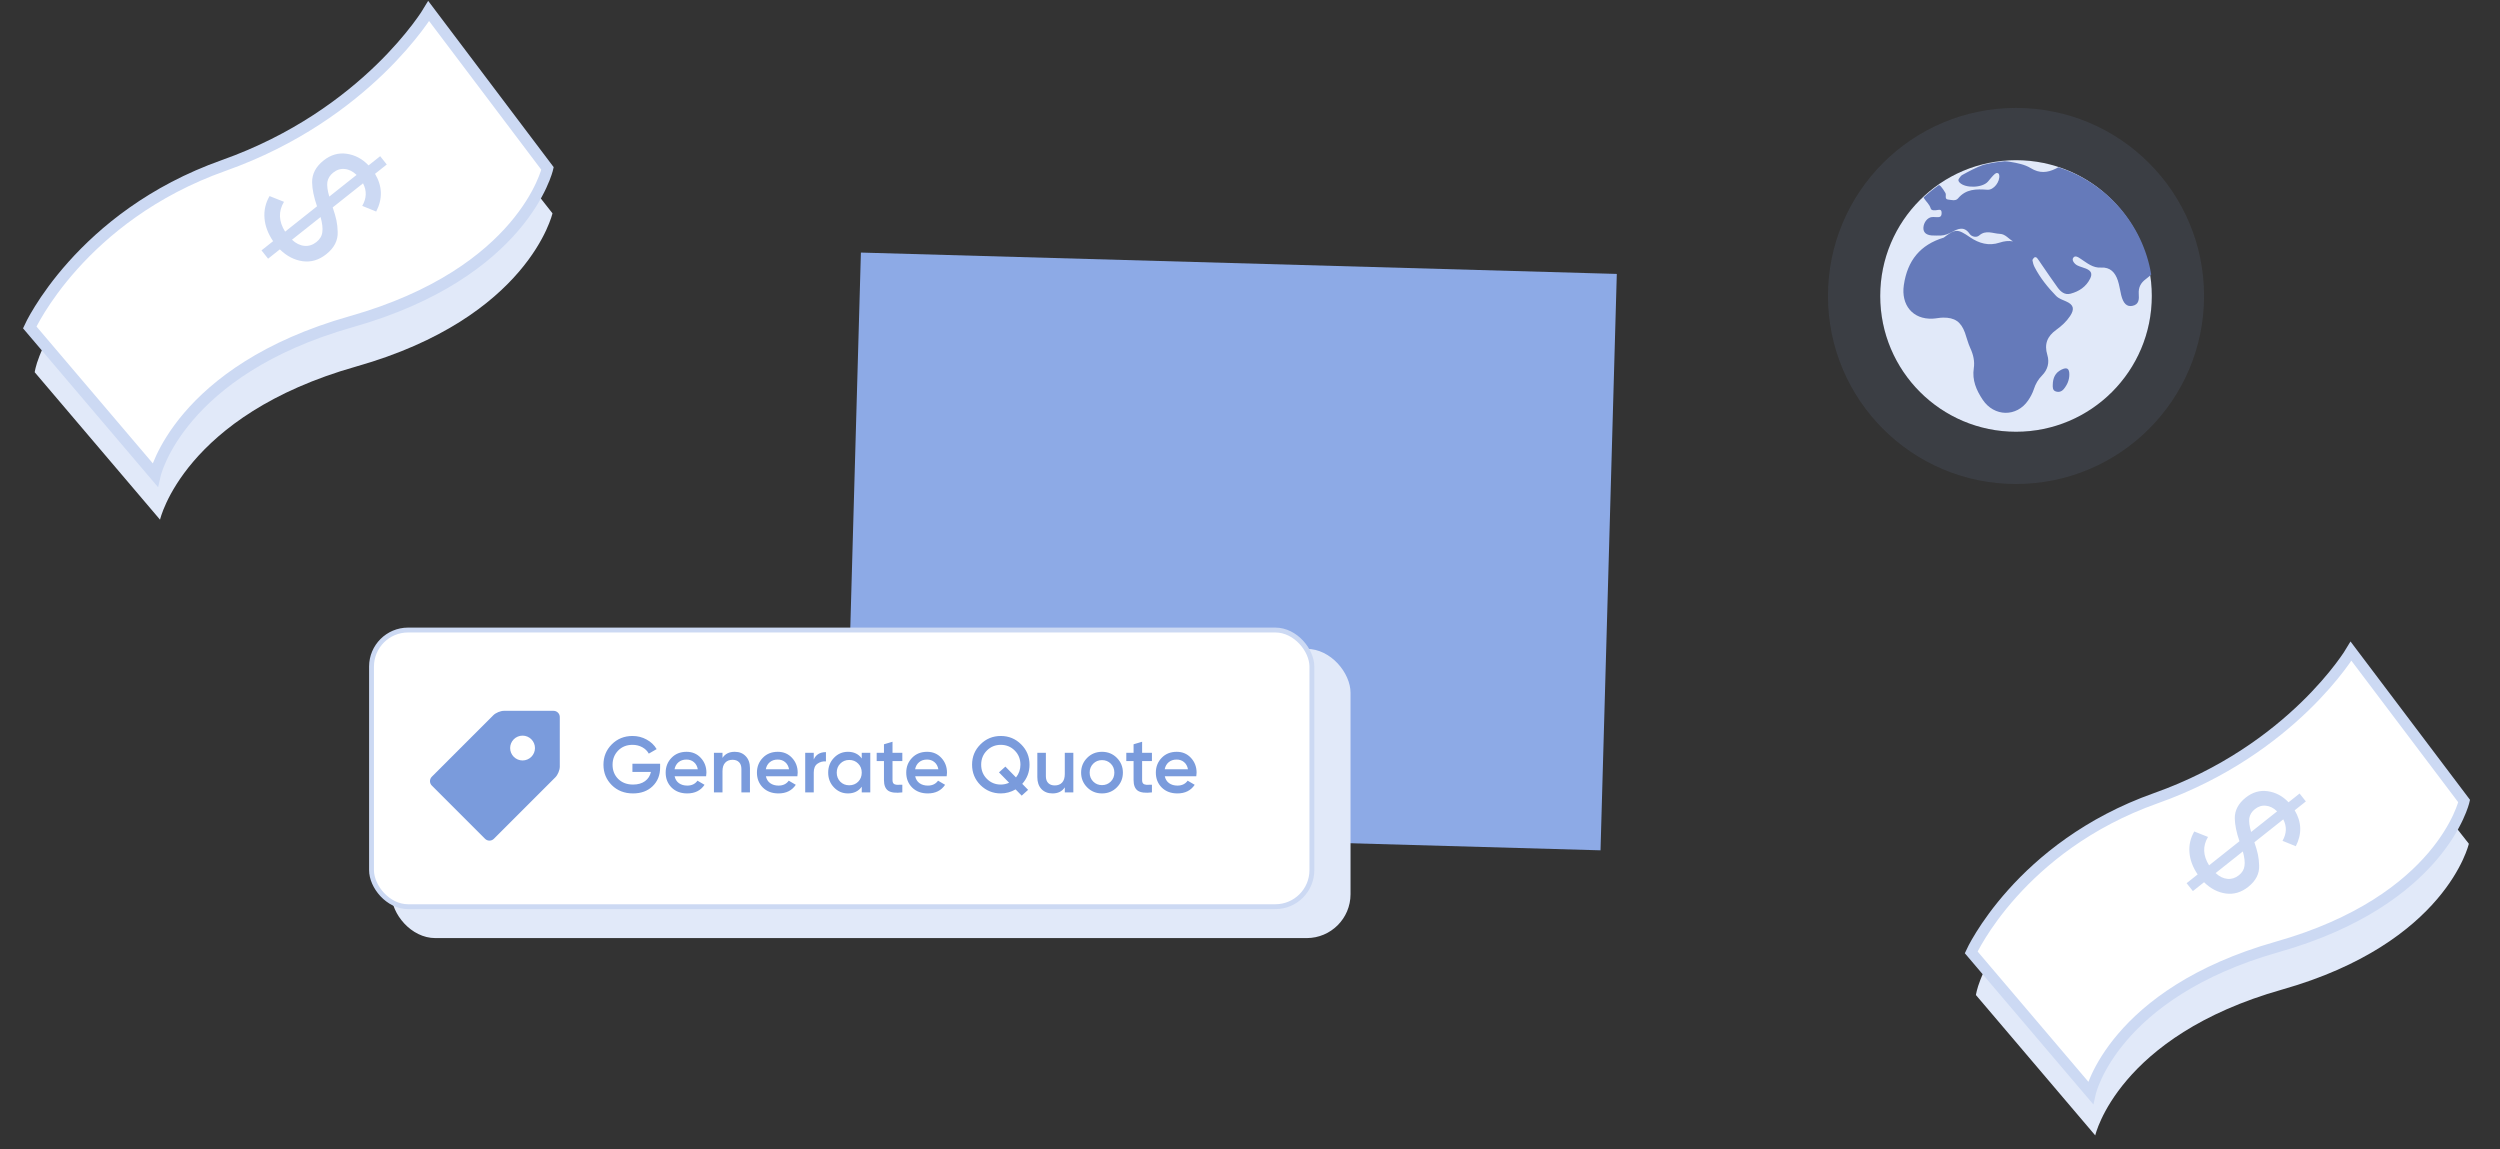
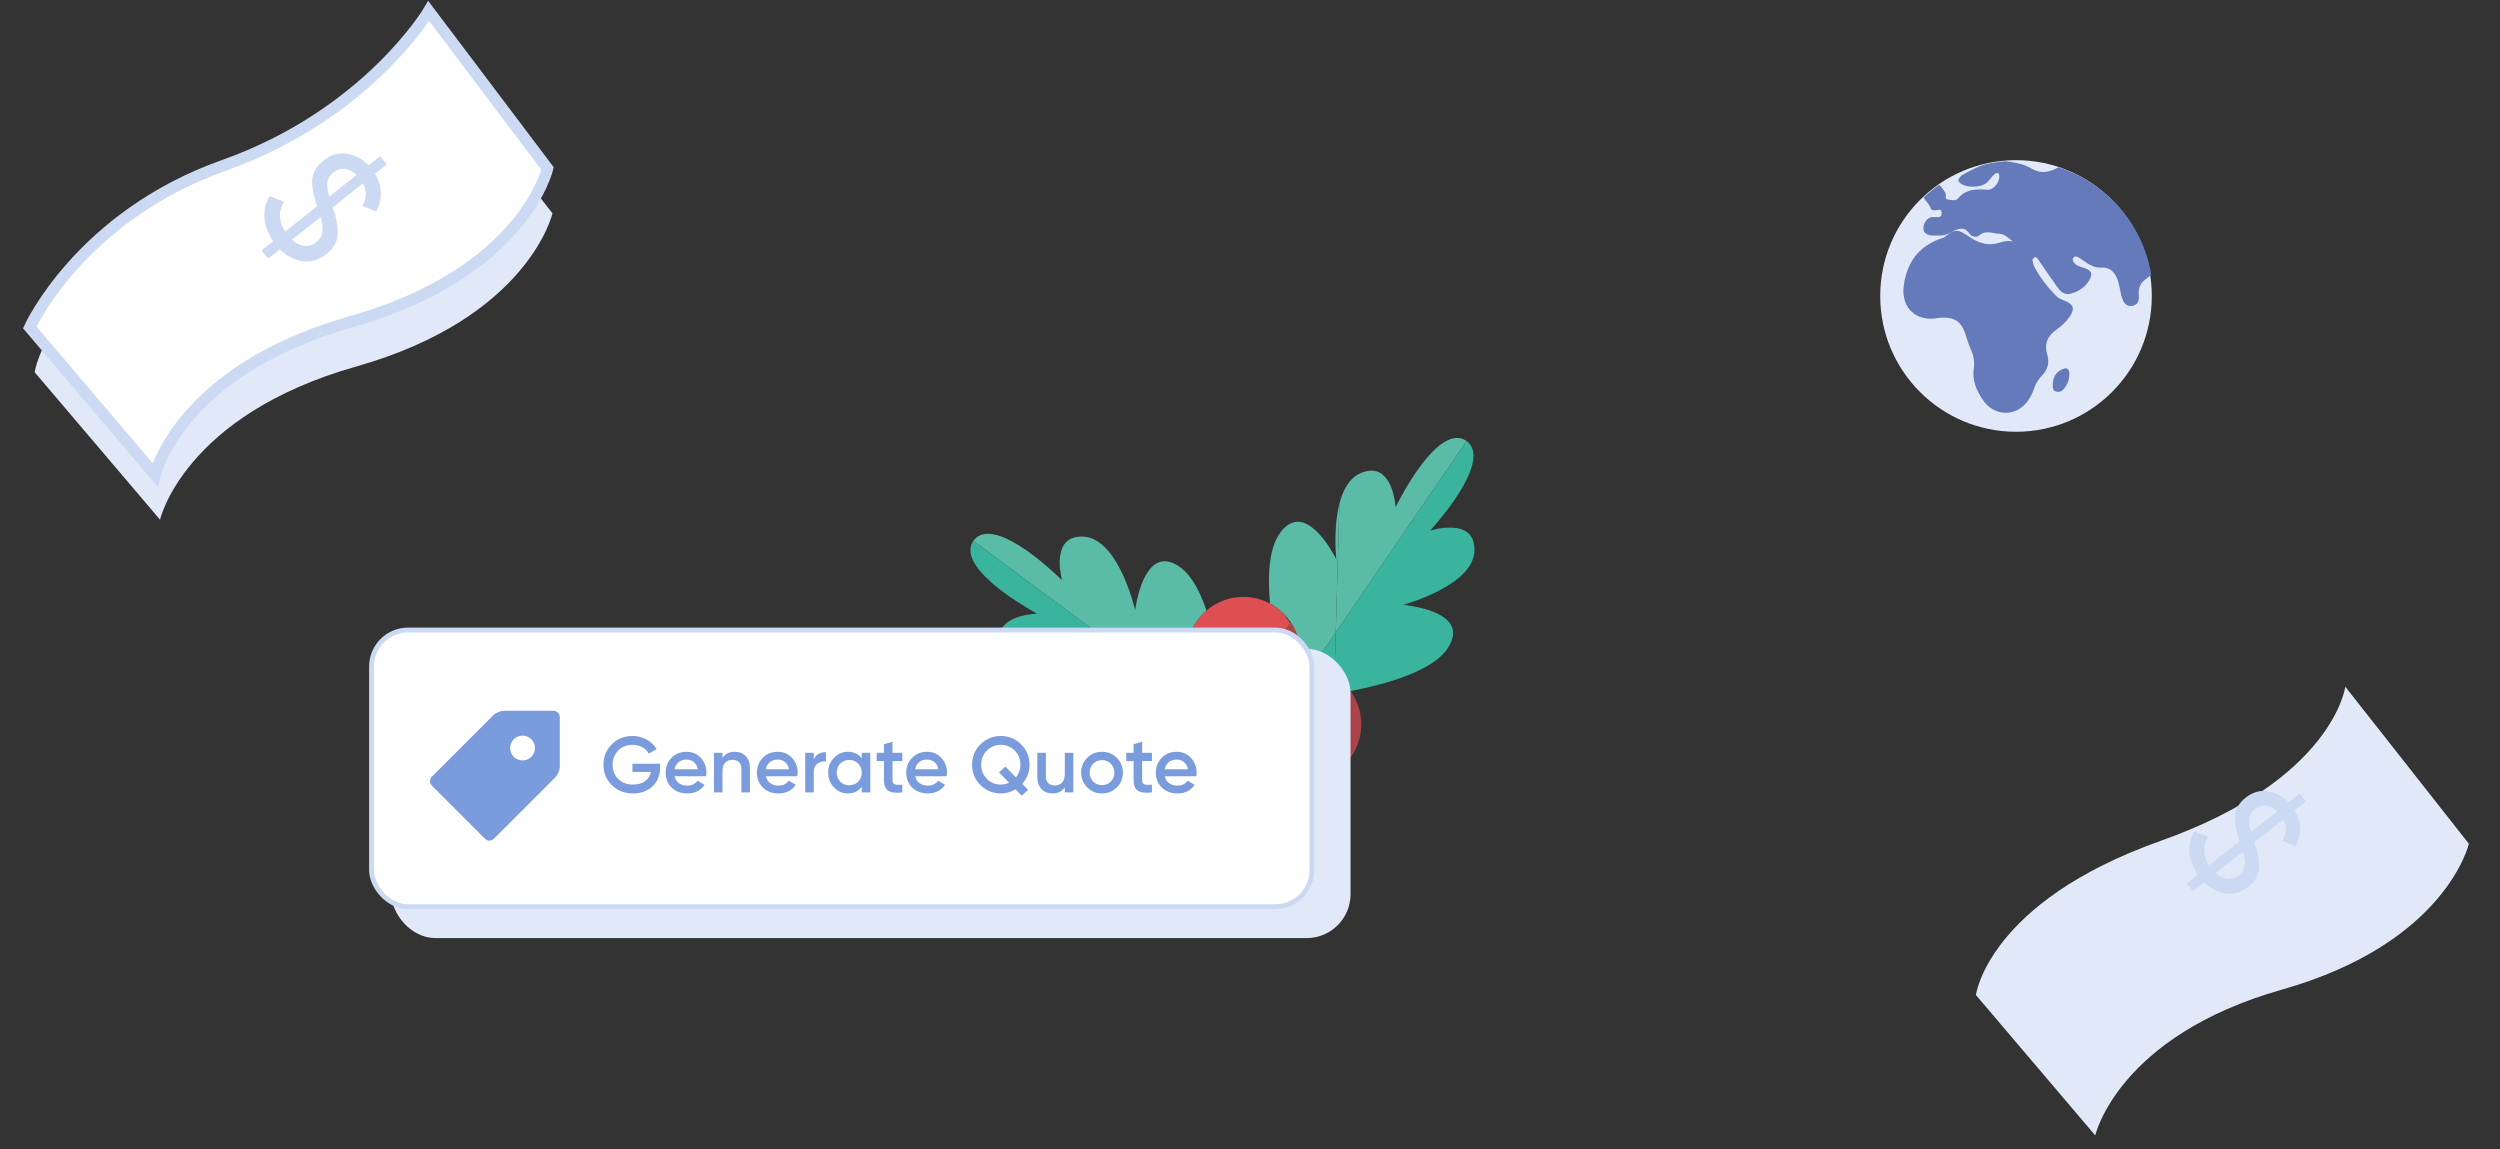
<svg xmlns="http://www.w3.org/2000/svg" width="359" height="165" viewBox="0 0 359 165" fill="none">
  <rect x="0" y="0" width="359" height="165" fill="#333333" stroke="none" />
  <path d="M79.336 30.632L60.697 6.946C60.697 6.946 58.924 20.951 32.84 30.2C6.755 39.449 4.982 53.453 4.982 53.453L22.98 74.626C22.98 74.626 26.379 59.651 51.158 52.629C75.938 45.608 79.336 30.632 79.336 30.632Z" fill="#E1E9F9" />
  <path d="M78.624 24.193L61.565 1.59C61.565 1.59 52.751 16.448 32.127 23.76C11.504 31.073 4.27 47.014 4.27 47.014L22.268 68.186C22.268 68.186 25.667 53.211 50.446 46.19C75.225 39.168 78.624 24.193 78.624 24.193Z" fill="white" stroke="#CCD9F3" stroke-width="1.64" />
  <path d="M46.849 36.507C45.801 37.339 44.678 37.675 43.481 37.514C42.283 37.353 41.184 36.785 40.184 35.81L38.499 37.148L37.552 35.955L39.218 34.632C38.482 33.55 38.07 32.447 37.981 31.324C37.892 30.201 38.134 29.145 38.707 28.156L40.78 28.979C39.957 30.353 40.011 31.781 40.941 33.265L45.523 29.627C45.068 28.302 44.833 27.151 44.819 26.174C44.808 24.968 45.358 23.925 46.469 23.043C47.492 22.231 48.595 21.911 49.78 22.081C50.988 22.255 52.036 22.811 52.926 23.751L54.593 22.428L55.539 23.621L53.854 24.959C54.912 26.732 54.968 28.54 54.022 30.381L52.017 29.565C52.648 28.468 52.686 27.388 52.131 26.326L47.776 29.783C48.025 30.512 48.202 31.123 48.306 31.616C48.417 32.145 48.479 32.703 48.492 33.289C48.545 34.523 47.997 35.596 46.849 36.507ZM47.852 24.785C47.385 25.156 47.104 25.605 47.009 26.133C46.936 26.664 47.028 27.363 47.284 28.23L51.203 25.119C50.677 24.611 50.113 24.328 49.511 24.27C48.923 24.203 48.37 24.374 47.852 24.785ZM46.035 31.166L41.926 34.427C42.485 34.95 43.077 35.242 43.701 35.303C44.325 35.363 44.902 35.182 45.432 34.762C45.937 34.361 46.221 33.889 46.283 33.345C46.368 32.804 46.285 32.078 46.035 31.166Z" fill="#CCD9F3" />
  <path d="M354.527 121.162L336.783 98.613C336.783 98.613 335.095 111.945 310.263 120.75C285.431 129.555 283.743 142.887 283.743 142.887L300.877 163.044C300.877 163.044 304.112 148.787 327.702 142.103C351.292 135.418 354.527 121.162 354.527 121.162Z" fill="#E1E9F9" />
-   <path d="M353.85 115.032L337.61 93.514C337.61 93.514 329.218 107.658 309.585 114.62C289.952 121.581 283.065 136.757 283.065 136.757L300.199 156.913C300.199 156.913 303.435 142.657 327.024 135.972C350.614 129.288 353.85 115.032 353.85 115.032Z" fill="white" stroke="#CCD9F3" stroke-width="1.561" />
  <path d="M322.848 127.352C321.85 128.144 320.782 128.463 319.642 128.31C318.502 128.157 317.455 127.616 316.503 126.688L314.899 127.961L313.997 126.826L315.583 125.567C314.883 124.536 314.49 123.486 314.406 122.417C314.321 121.348 314.551 120.343 315.096 119.401L317.07 120.185C316.287 121.492 316.338 122.852 317.224 124.265L321.586 120.802C321.152 119.54 320.929 118.444 320.915 117.515C320.905 116.367 321.429 115.373 322.487 114.534C323.46 113.761 324.511 113.456 325.638 113.618C326.788 113.783 327.786 114.313 328.634 115.208L330.22 113.949L331.121 115.084L329.517 116.358C330.524 118.046 330.577 119.766 329.677 121.519L327.768 120.743C328.368 119.698 328.405 118.67 327.877 117.66L323.731 120.95C323.968 121.644 324.136 122.225 324.235 122.696C324.341 123.199 324.4 123.73 324.412 124.288C324.463 125.463 323.941 126.484 322.848 127.352ZM323.803 116.192C323.358 116.545 323.091 116.973 323 117.476C322.931 117.981 323.018 118.646 323.262 119.471L326.993 116.51C326.492 116.026 325.955 115.757 325.383 115.702C324.822 115.638 324.296 115.801 323.803 116.192ZM322.073 122.267L318.161 125.372C318.694 125.87 319.257 126.147 319.851 126.205C320.445 126.262 320.994 126.09 321.499 125.69C321.98 125.308 322.25 124.859 322.309 124.341C322.39 123.827 322.311 123.135 322.073 122.267Z" fill="#CCD9F3" />
  <g clip-path="url(#clip0_92_6938)">
    <path fill-rule="evenodd" clip-rule="evenodd" d="M186.441 95.914C186.595 95.317 186.682 94.706 186.699 94.093C186.745 92.471 186.31 90.839 185.39 89.426C185.108 88.996 184.778 88.58 184.406 88.195C183.797 87.567 183.111 87.056 182.377 86.666C182.257 85.324 182.198 83.98 182.234 82.704C182.303 80.297 182.714 78.134 183.7 76.692C184.594 75.383 185.525 74.9 186.425 74.925C189.23 75.004 191.735 80.01 191.889 80.313C191.869 80.124 191.725 78.65 191.779 76.77C191.819 75.398 191.963 73.807 192.338 72.343L191.816 90.822L188.328 95.928C188.068 95.895 187.811 95.876 187.554 95.869C187.179 95.859 186.807 95.874 186.441 95.914Z" fill="#5ABBA7" />
    <path fill-rule="evenodd" clip-rule="evenodd" d="M191.639 97.091C191.335 96.903 191.016 96.734 190.685 96.584C190.215 96.375 189.712 96.204 189.191 96.082C188.903 96.015 188.615 95.963 188.328 95.928L191.816 90.822L191.639 97.091Z" fill="#3BB49E" />
-     <path fill-rule="evenodd" clip-rule="evenodd" d="M139.776 77.658L139.847 77.564L139.831 77.588C139.825 77.597 139.818 77.605 139.811 77.614L139.789 77.644L139.776 77.658Z" fill="#5ABBA7" />
    <path fill-rule="evenodd" clip-rule="evenodd" d="M171.104 100.957L139.776 77.661C139.501 78.067 139.37 78.494 139.356 78.936C139.37 78.494 139.501 78.067 139.776 77.661L139.789 77.643L139.811 77.613C139.817 77.605 139.824 77.596 139.83 77.588C140.377 76.902 141.123 76.634 141.981 76.658C146.009 76.772 152.51 83.33 152.51 83.33C152.51 83.33 152.135 81.992 152.176 80.55C152.227 78.839 152.864 76.983 155.421 77.056C155.501 77.058 155.582 77.062 155.665 77.067C160.558 77.416 162.889 87.119 163.005 87.623C163.058 87.25 163.952 80.504 167.313 80.599C167.966 80.618 168.714 80.895 169.567 81.529C171.16 82.714 172.355 85.021 173.247 87.675C173.122 87.782 172.999 87.893 172.881 88.009C170.641 90.176 169.918 93.309 170.719 96.104C171.073 97.356 171.732 98.529 172.699 99.528C172.899 99.735 173.108 99.929 173.323 100.11C172.621 100.265 171.929 100.517 171.262 100.87C171.208 100.899 171.156 100.927 171.104 100.957Z" fill="#5ABBA7" />
    <path fill-rule="evenodd" clip-rule="evenodd" d="M159.176 106.738C156.337 106.658 153.74 106.181 152.127 104.981C150.9 104.069 150.443 103.153 150.468 102.283C150.548 99.439 155.766 97.082 156.078 96.938C155.931 96.947 155.017 97 153.745 96.964C150.551 96.874 145.102 96.228 143.853 92.953C143.632 92.374 143.544 91.865 143.557 91.417C143.654 88.223 148.941 88.128 148.941 88.128C148.941 88.128 139.235 82.966 139.356 78.935C139.37 78.494 139.501 78.067 139.776 77.661L171.103 100.957C169.031 102.113 167.659 104.045 167.153 106.194C164.679 106.544 161.822 106.813 159.176 106.738Z" fill="#3BB49E" />
-     <path fill-rule="evenodd" clip-rule="evenodd" d="M172.048 96.19C171.589 96.177 171.145 96.147 170.719 96.104C169.917 93.309 170.641 90.176 172.88 88.009C172.999 87.893 173.121 87.782 173.246 87.675C174.835 86.311 176.816 85.661 178.779 85.716C180.021 85.751 181.255 86.069 182.377 86.666C183.111 87.056 183.797 87.567 184.405 88.195C184.778 88.58 185.107 88.996 185.39 89.426C186.309 90.839 186.745 92.471 186.699 94.093C186.745 92.471 186.309 90.839 185.39 89.426C181.34 95.085 176.098 96.305 172.048 96.19Z" fill="#DE4F53" />
+     <path fill-rule="evenodd" clip-rule="evenodd" d="M172.048 96.19C171.589 96.177 171.145 96.147 170.719 96.104C169.917 93.309 170.641 90.176 172.88 88.009C172.999 87.893 173.121 87.782 173.246 87.675C174.835 86.311 176.816 85.661 178.779 85.716C180.021 85.751 181.255 86.069 182.377 86.666C183.111 87.056 183.797 87.567 184.405 88.195C186.309 90.839 186.745 92.471 186.699 94.093C186.745 92.471 186.309 90.839 185.39 89.426C181.34 95.085 176.098 96.305 172.048 96.19Z" fill="#DE4F53" />
    <path fill-rule="evenodd" clip-rule="evenodd" d="M179.643 101.315C178.359 100.449 176.85 99.965 175.304 99.921C174.645 99.903 173.98 99.964 173.323 100.11C173.107 99.929 172.899 99.735 172.699 99.528C171.732 98.529 171.073 97.356 170.719 96.104C171.145 96.147 171.589 96.177 172.049 96.191C176.098 96.305 181.341 95.085 185.39 89.427C186.31 90.839 186.745 92.472 186.699 94.093C186.682 94.706 186.595 95.317 186.441 95.914C183.383 96.25 180.694 98.31 179.643 101.315Z" fill="#AA434A" />
    <path fill-rule="evenodd" clip-rule="evenodd" d="M172.704 109.289C170.518 109.227 168.547 108.694 166.935 108.045C166.935 107.978 166.937 107.91 166.939 107.842C166.954 107.285 167.026 106.733 167.153 106.194C167.659 104.045 169.031 102.113 171.103 100.957C171.156 100.927 171.208 100.899 171.261 100.87C171.928 100.516 172.621 100.265 173.322 100.11C173.98 99.964 174.645 99.903 175.304 99.921C176.85 99.965 178.358 100.449 179.642 101.315C179.547 101.589 179.465 101.871 179.396 102.16C178.952 104.061 179.212 105.959 180.006 107.583C177.443 108.914 174.959 109.353 172.704 109.289Z" fill="#DE4F53" />
    <path fill-rule="evenodd" clip-rule="evenodd" d="M174.864 116.218C172.026 116.138 169.31 114.574 167.885 111.886C167.234 110.658 166.927 109.347 166.935 108.046C168.547 108.694 170.518 109.227 172.704 109.289C174.959 109.353 177.443 108.915 180.006 107.583C180.479 108.551 181.142 109.422 181.959 110.138C182.216 110.365 182.488 110.576 182.773 110.769C182.119 112.636 180.786 114.271 178.897 115.273C177.611 115.954 176.223 116.257 174.864 116.218Z" fill="#AA434A" />
    <path fill-rule="evenodd" clip-rule="evenodd" d="M181.96 110.138C181.143 109.421 180.48 108.551 180.006 107.583C179.212 105.959 178.952 104.061 179.397 102.16C179.465 101.871 179.547 101.589 179.643 101.315C180.695 98.31 183.383 96.25 186.441 95.914C186.807 95.874 187.179 95.859 187.554 95.869C187.811 95.876 188.068 95.895 188.328 95.928C188.615 95.963 188.903 96.015 189.191 96.082C189.712 96.204 190.215 96.376 190.685 96.584C191.016 96.734 191.335 96.903 191.639 97.092C191.335 96.903 191.016 96.734 190.685 96.584C190.301 104.324 185.697 108.233 181.96 110.138Z" fill="#DE4F53" />
    <path fill-rule="evenodd" clip-rule="evenodd" d="M187.114 112.16C186.572 112.145 186.025 112.075 185.477 111.947C184.48 111.713 183.572 111.309 182.773 110.769C182.488 110.576 182.217 110.365 181.96 110.138C185.697 108.233 190.301 104.323 190.685 96.584C191.016 96.734 191.335 96.903 191.639 97.092L191.242 111.165C190.001 111.843 188.582 112.201 187.114 112.16Z" fill="#AA434A" />
-     <path fill-rule="evenodd" clip-rule="evenodd" d="M133.481 119.259C132.182 119.222 131.158 118.139 131.195 116.839C131.231 115.54 132.315 114.517 133.614 114.553C134.914 114.59 135.937 115.673 135.9 116.972C135.863 118.272 134.781 119.295 133.481 119.259Z" fill="#FFFFFE" />
    <path fill-rule="evenodd" clip-rule="evenodd" d="M210.601 63.319L210.583 63.31L210.552 63.289C210.544 63.283 210.535 63.278 210.527 63.272L210.503 63.253L210.601 63.319Z" fill="#5ABBA7" />
    <path fill-rule="evenodd" clip-rule="evenodd" d="M191.817 90.822L192.338 72.343C192.84 70.378 193.756 68.637 195.386 67.941C196.002 67.678 196.543 67.571 197.018 67.585C200.108 67.672 200.412 72.833 200.412 72.833C200.412 72.833 205.257 62.775 209.304 62.889C209.723 62.901 210.131 63.021 210.527 63.272C210.535 63.278 210.543 63.282 210.552 63.288L210.583 63.309L210.601 63.321C211.334 63.872 211.617 64.658 211.593 65.574C211.617 64.658 211.334 63.872 210.601 63.321L191.817 90.822Z" fill="#5ABBA7" />
    <path fill-rule="evenodd" clip-rule="evenodd" d="M193.939 99.238C193.325 98.389 192.548 97.656 191.639 97.092L191.816 90.822L210.601 63.321C211.334 63.872 211.617 64.658 211.592 65.574C211.481 69.622 205.348 76.205 205.348 76.205C205.348 76.205 206.847 75.719 208.392 75.763C210.069 75.81 211.8 76.481 211.734 79.078C211.733 79.087 211.733 79.098 211.733 79.108C211.575 84.007 201.973 86.724 201.474 86.861C201.853 86.899 208.769 87.537 208.67 90.992C208.651 91.621 208.4 92.346 207.832 93.177C205.63 96.401 199.035 98.255 193.939 99.238Z" fill="#3BB49E" />
    <path fill-rule="evenodd" clip-rule="evenodd" d="M191.242 111.166L191.639 97.092C194.069 98.601 195.562 101.318 195.483 104.229C195.468 104.774 195.398 105.325 195.269 105.876C194.719 108.224 193.204 110.094 191.242 111.166Z" fill="#AA434A" />
  </g>
  <g style="mix-blend-mode:color">
-     <rect x="123.625" y="36.269" width="108.591" height="82.804" transform="rotate(1.618 123.625 36.269)" fill="#8DAAE6" />
-   </g>
+     </g>
  <rect x="56.212" y="93.176" width="137.725" height="41.533" rx="6.3" fill="#E1E9F9" />
  <rect x="53.35" y="90.473" width="135.037" height="39.727" rx="5.25" fill="white" stroke="#CCD9F3" stroke-width="0.7" />
  <path d="M90.816 109.675H94.793V110.22C94.793 111.311 94.433 112.205 93.714 112.902C93.002 113.591 92.062 113.936 90.896 113.936C89.668 113.936 88.653 113.538 87.85 112.743C87.055 111.947 86.657 110.97 86.657 109.811C86.657 108.659 87.055 107.686 87.85 106.89C88.653 106.087 89.646 105.686 90.827 105.686C91.562 105.686 92.237 105.856 92.85 106.197C93.471 106.531 93.952 106.989 94.293 107.572L93.168 108.22C92.956 107.834 92.642 107.527 92.225 107.3C91.808 107.072 91.343 106.959 90.827 106.959C89.994 106.959 89.308 107.231 88.771 107.777C88.233 108.33 87.964 109.012 87.964 109.822C87.964 110.64 88.233 111.318 88.771 111.856C89.324 112.394 90.036 112.663 90.907 112.663C91.604 112.663 92.176 112.5 92.623 112.174C93.07 111.849 93.354 111.406 93.475 110.845H90.816V109.675ZM101.397 111.47H96.874C96.965 111.894 97.17 112.224 97.488 112.459C97.814 112.693 98.215 112.811 98.692 112.811C99.336 112.811 99.825 112.576 100.158 112.106L101.17 112.697C100.617 113.523 99.787 113.936 98.681 113.936C97.764 113.936 97.018 113.656 96.442 113.095C95.874 112.527 95.59 111.811 95.59 110.947C95.59 110.106 95.871 109.398 96.431 108.822C96.984 108.247 97.704 107.959 98.59 107.959C99.416 107.959 100.098 108.25 100.636 108.834C101.173 109.417 101.442 110.125 101.442 110.959C101.442 111.11 101.427 111.281 101.397 111.47ZM96.863 110.47H100.204C100.12 110.023 99.931 109.678 99.636 109.436C99.348 109.193 98.995 109.072 98.579 109.072C98.124 109.072 97.746 109.197 97.442 109.447C97.139 109.697 96.946 110.038 96.863 110.47ZM105.511 107.959C106.17 107.959 106.696 108.171 107.09 108.595C107.492 109.012 107.693 109.58 107.693 110.3V113.788H106.465V110.425C106.465 110 106.352 109.675 106.124 109.447C105.897 109.22 105.587 109.106 105.193 109.106C104.746 109.106 104.393 109.246 104.136 109.527C103.878 109.8 103.75 110.205 103.75 110.743V113.788H102.522V108.106H103.75V108.834C104.128 108.25 104.715 107.959 105.511 107.959ZM114.503 111.47H109.98C110.071 111.894 110.275 112.224 110.594 112.459C110.919 112.693 111.321 112.811 111.798 112.811C112.442 112.811 112.931 112.576 113.264 112.106L114.275 112.697C113.722 113.523 112.893 113.936 111.787 113.936C110.87 113.936 110.124 113.656 109.548 113.095C108.98 112.527 108.696 111.811 108.696 110.947C108.696 110.106 108.976 109.398 109.537 108.822C110.09 108.247 110.809 107.959 111.696 107.959C112.522 107.959 113.203 108.25 113.741 108.834C114.279 109.417 114.548 110.125 114.548 110.959C114.548 111.11 114.533 111.281 114.503 111.47ZM109.969 110.47H113.309C113.226 110.023 113.037 109.678 112.741 109.436C112.453 109.193 112.101 109.072 111.684 109.072C111.23 109.072 110.851 109.197 110.548 109.447C110.245 109.697 110.052 110.038 109.969 110.47ZM116.855 108.106V109.061C117.166 108.356 117.749 108.004 118.605 108.004V109.334C118.143 109.303 117.734 109.417 117.378 109.675C117.029 109.925 116.855 110.341 116.855 110.924V113.788H115.628V108.106H116.855ZM123.746 108.913V108.106H124.973V113.788H123.746V112.97C123.283 113.614 122.621 113.936 121.757 113.936C120.977 113.936 120.31 113.648 119.757 113.072C119.204 112.496 118.927 111.788 118.927 110.947C118.927 110.106 119.204 109.398 119.757 108.822C120.31 108.247 120.977 107.959 121.757 107.959C122.621 107.959 123.283 108.277 123.746 108.913ZM120.666 112.254C121.007 112.595 121.435 112.765 121.95 112.765C122.465 112.765 122.893 112.595 123.234 112.254C123.575 111.906 123.746 111.47 123.746 110.947C123.746 110.425 123.575 109.993 123.234 109.652C122.893 109.303 122.465 109.129 121.95 109.129C121.435 109.129 121.007 109.303 120.666 109.652C120.325 109.993 120.155 110.425 120.155 110.947C120.155 111.462 120.325 111.898 120.666 112.254ZM129.574 108.106V109.288H128.165V112.015C128.165 112.25 128.218 112.421 128.324 112.527C128.43 112.625 128.585 112.682 128.79 112.697C129.002 112.705 129.263 112.701 129.574 112.686V113.788C128.634 113.902 127.96 113.822 127.551 113.549C127.142 113.269 126.937 112.758 126.937 112.015V109.288H125.892V108.106H126.937V106.879L128.165 106.515V108.106H129.574ZM135.942 111.47H131.42C131.511 111.894 131.715 112.224 132.033 112.459C132.359 112.693 132.76 112.811 133.238 112.811C133.882 112.811 134.37 112.576 134.704 112.106L135.715 112.697C135.162 113.523 134.332 113.936 133.226 113.936C132.31 113.936 131.564 113.656 130.988 113.095C130.42 112.527 130.136 111.811 130.136 110.947C130.136 110.106 130.416 109.398 130.976 108.822C131.529 108.247 132.249 107.959 133.135 107.959C133.961 107.959 134.643 108.25 135.181 108.834C135.719 109.417 135.988 110.125 135.988 110.959C135.988 111.11 135.973 111.281 135.942 111.47ZM131.408 110.47H134.749C134.666 110.023 134.476 109.678 134.181 109.436C133.893 109.193 133.541 109.072 133.124 109.072C132.67 109.072 132.291 109.197 131.988 109.447C131.685 109.697 131.492 110.038 131.408 110.47ZM147.84 109.811C147.84 110.864 147.492 111.781 146.795 112.561L147.636 113.424L146.715 114.254L145.84 113.356C145.166 113.743 144.458 113.936 143.715 113.936C142.579 113.936 141.605 113.538 140.795 112.743C139.992 111.94 139.59 110.962 139.59 109.811C139.59 108.659 139.992 107.686 140.795 106.89C141.598 106.087 142.571 105.686 143.715 105.686C144.859 105.686 145.833 106.087 146.636 106.89C147.439 107.686 147.84 108.659 147.84 109.811ZM143.715 112.663C144.124 112.663 144.522 112.576 144.908 112.402L143.454 110.913L144.374 110.084L145.897 111.64C146.321 111.11 146.533 110.5 146.533 109.811C146.533 109 146.261 108.322 145.715 107.777C145.17 107.231 144.503 106.959 143.715 106.959C142.927 106.959 142.261 107.231 141.715 107.777C141.17 108.322 140.897 109 140.897 109.811C140.897 110.621 141.17 111.299 141.715 111.845C142.261 112.39 142.927 112.663 143.715 112.663ZM152.904 111.152V108.106H154.131V113.788H152.904V113.061C152.525 113.644 151.938 113.936 151.143 113.936C150.484 113.936 149.953 113.727 149.552 113.311C149.158 112.887 148.961 112.315 148.961 111.595V108.106H150.188V111.47C150.188 111.894 150.302 112.22 150.529 112.447C150.756 112.674 151.067 112.788 151.461 112.788C151.908 112.788 152.26 112.652 152.518 112.379C152.775 112.099 152.904 111.69 152.904 111.152ZM160.373 113.072C159.798 113.648 159.089 113.936 158.248 113.936C157.407 113.936 156.699 113.648 156.123 113.072C155.54 112.489 155.248 111.781 155.248 110.947C155.248 110.114 155.54 109.406 156.123 108.822C156.699 108.247 157.407 107.959 158.248 107.959C159.089 107.959 159.798 108.247 160.373 108.822C160.957 109.406 161.248 110.114 161.248 110.947C161.248 111.781 160.957 112.489 160.373 113.072ZM156.476 110.947C156.476 111.462 156.646 111.89 156.987 112.231C157.328 112.572 157.748 112.743 158.248 112.743C158.748 112.743 159.169 112.572 159.51 112.231C159.851 111.89 160.021 111.462 160.021 110.947C160.021 110.432 159.851 110.004 159.51 109.663C159.169 109.322 158.748 109.152 158.248 109.152C157.748 109.152 157.328 109.322 156.987 109.663C156.646 110.004 156.476 110.432 156.476 110.947ZM165.417 108.106V109.288H164.008V112.015C164.008 112.25 164.061 112.421 164.167 112.527C164.273 112.625 164.429 112.682 164.633 112.697C164.845 112.705 165.107 112.701 165.417 112.686V113.788C164.478 113.902 163.804 113.822 163.395 113.549C162.986 113.269 162.781 112.758 162.781 112.015V109.288H161.736V108.106H162.781V106.879L164.008 106.515V108.106H165.417ZM171.786 111.47H167.263C167.354 111.894 167.559 112.224 167.877 112.459C168.203 112.693 168.604 112.811 169.081 112.811C169.725 112.811 170.214 112.576 170.547 112.106L171.559 112.697C171.006 113.523 170.176 113.936 169.07 113.936C168.153 113.936 167.407 113.656 166.832 113.095C166.263 112.527 165.979 111.811 165.979 110.947C165.979 110.106 166.26 109.398 166.82 108.822C167.373 108.247 168.093 107.959 168.979 107.959C169.805 107.959 170.487 108.25 171.025 108.834C171.562 109.417 171.831 110.125 171.831 110.959C171.831 111.11 171.816 111.281 171.786 111.47ZM167.252 110.47H170.593C170.509 110.023 170.32 109.678 170.025 109.436C169.737 109.193 169.384 109.072 168.968 109.072C168.513 109.072 168.135 109.197 167.831 109.447C167.528 109.697 167.335 110.038 167.252 110.47Z" fill="#7A9BDC" />
  <path d="M79.495 102.074H72.365C71.876 102.074 71.19 102.358 70.845 102.704L62.006 111.542C61.839 111.71 61.746 111.937 61.746 112.173C61.746 112.409 61.839 112.636 62.006 112.803L69.656 120.454C69.824 120.62 70.05 120.714 70.287 120.714C70.523 120.714 70.75 120.62 70.917 120.454L79.756 111.615C80.103 111.268 80.386 110.584 80.386 110.094V102.965C80.385 102.729 80.29 102.503 80.124 102.336C79.957 102.169 79.731 102.075 79.495 102.074V102.074ZM75.039 109.203C74.805 109.203 74.573 109.157 74.357 109.067C74.14 108.977 73.944 108.846 73.778 108.68C73.613 108.515 73.482 108.318 73.392 108.102C73.303 107.886 73.257 107.654 73.257 107.42C73.257 107.185 73.303 106.954 73.392 106.737C73.482 106.521 73.614 106.325 73.779 106.159C73.945 105.994 74.141 105.862 74.358 105.773C74.574 105.683 74.806 105.637 75.04 105.637C75.513 105.637 75.966 105.825 76.3 106.16C76.635 106.494 76.823 106.948 76.822 107.421C76.822 107.894 76.634 108.347 76.3 108.681C75.965 109.015 75.512 109.203 75.039 109.203V109.203Z" fill="#7A9BDC" />
  <circle cx="289.5" cy="42.5" r="19.5" fill="#E1E9F9" />
-   <circle cx="289.5" cy="42.5" r="23.25" stroke="#85A0D3" stroke-opacity="0.11" stroke-width="7.5" />
  <path d="M297.156 53.742C297.165 54.543 296.873 55.234 296.375 55.846C296.07 56.221 295.672 56.367 295.209 56.21C294.741 56.052 294.77 55.619 294.777 55.248C294.792 54.317 295.106 53.54 295.999 53.094C296.794 52.698 297.143 52.888 297.156 53.742ZM276.288 28.474C276.263 28.435 276.246 28.391 276.237 28.345C276.927 27.701 277.663 27.108 278.439 26.57C278.538 26.609 278.632 26.677 278.705 26.762C278.954 27.053 279.169 27.379 279.362 27.711C279.537 28.011 279.188 28.602 279.741 28.657C280.208 28.703 280.82 28.911 281.17 28.493C282.32 27.118 283.795 27.134 285.389 27.248C286.309 27.314 287.223 26.075 287.091 25.16C287.033 24.759 286.666 24.794 286.463 24.973C286.093 25.298 285.791 25.701 285.467 26.078C284.685 26.988 282.22 27.072 281.398 26.21C281.234 26.038 281.151 25.838 281.321 25.623C281.458 25.451 281.581 25.237 281.763 25.137C282.752 24.589 283.751 24.055 284.791 23.678C285.804 23.423 286.835 23.25 287.876 23.159C288.134 23.171 288.397 23.197 288.663 23.241C289.677 23.406 290.767 23.623 291.62 24.147C292.885 24.924 294.007 24.811 295.216 24.215C295.341 24.153 295.464 24.087 295.587 24.019C302.476 26.23 307.703 32.151 308.916 39.431C308.661 39.651 308.412 39.88 308.141 40.078C307.409 40.612 307.057 41.289 307.127 42.221C307.182 42.947 307.172 43.733 306.211 43.922C305.406 44.079 304.902 43.584 304.605 42.383C304.432 41.683 304.348 40.956 304.12 40.276C303.738 39.134 303.039 38.337 301.688 38.423C300.536 38.496 299.716 37.776 298.838 37.201C298.465 36.958 297.972 36.576 297.69 37.061C297.497 37.395 297.893 37.906 298.312 38.118C298.704 38.315 299.148 38.404 299.556 38.575C300.3 38.886 300.492 39.307 300.141 40.015C299.562 41.184 298.548 41.851 297.324 42.176C296.512 42.391 295.924 41.904 295.483 41.3C294.666 40.178 293.896 39.022 293.106 37.88C292.917 37.607 292.745 37.32 292.534 37.065C292.433 36.943 292.236 36.867 292.094 36.998C291.982 37.102 291.844 37.284 291.865 37.407C291.919 37.73 292.013 38.061 292.163 38.352C292.959 39.898 294.041 41.237 295.242 42.479C295.631 42.881 296.172 43.054 296.684 43.278C297.776 43.756 297.935 44.364 297.268 45.379C296.743 46.177 296.035 46.819 295.268 47.37C293.986 48.291 293.524 49.416 293.999 50.979C294.324 52.048 294.056 53.093 293.249 53.906C292.684 54.475 292.312 55.114 292.065 55.876C291.88 56.447 291.582 57.001 291.242 57.5C289.592 59.92 286.362 59.859 284.722 57.41C283.802 56.036 283.18 54.595 283.436 52.884C283.589 51.868 283.364 50.913 282.929 49.976C282.604 49.276 282.431 48.507 282.166 47.777C281.597 46.21 280.695 45.584 279.017 45.609C278.52 45.617 278.026 45.736 277.528 45.759C274.657 45.896 272.971 43.778 273.391 40.931C273.909 37.413 275.736 35.154 279.118 34.124C280.811 32.84 281.117 32.854 282.897 34.07C284.188 34.952 285.606 35.355 287.148 34.84C287.799 34.622 288.432 34.548 289.067 34.66C288.441 34.301 287.967 33.611 287.188 33.582C286.188 33.545 285.181 32.966 284.202 33.821C283.824 34.151 283.133 34.008 282.841 33.584C282.039 32.418 281.158 32.855 280.254 33.337C279.764 33.598 279.265 33.797 278.706 33.822C278.262 33.819 277.816 33.846 277.375 33.808C276.571 33.738 276.176 33.349 276.2 32.711C276.229 31.947 276.783 31.23 277.427 31.17C277.755 31.14 278.093 31.212 278.419 31.174C278.757 31.135 278.825 30.85 278.818 30.556C278.811 30.225 278.688 30.068 278.311 30.141C277.933 30.215 277.359 30.294 277.251 29.935C277.063 29.318 276.597 28.963 276.288 28.474Z" fill="#657ABA" />
  <defs>
    <clipPath id="clip0_92_6938">
      <rect width="80.073" height="59.101" fill="white" transform="translate(132.539 60.233) rotate(1.618)" />
    </clipPath>
  </defs>
</svg>